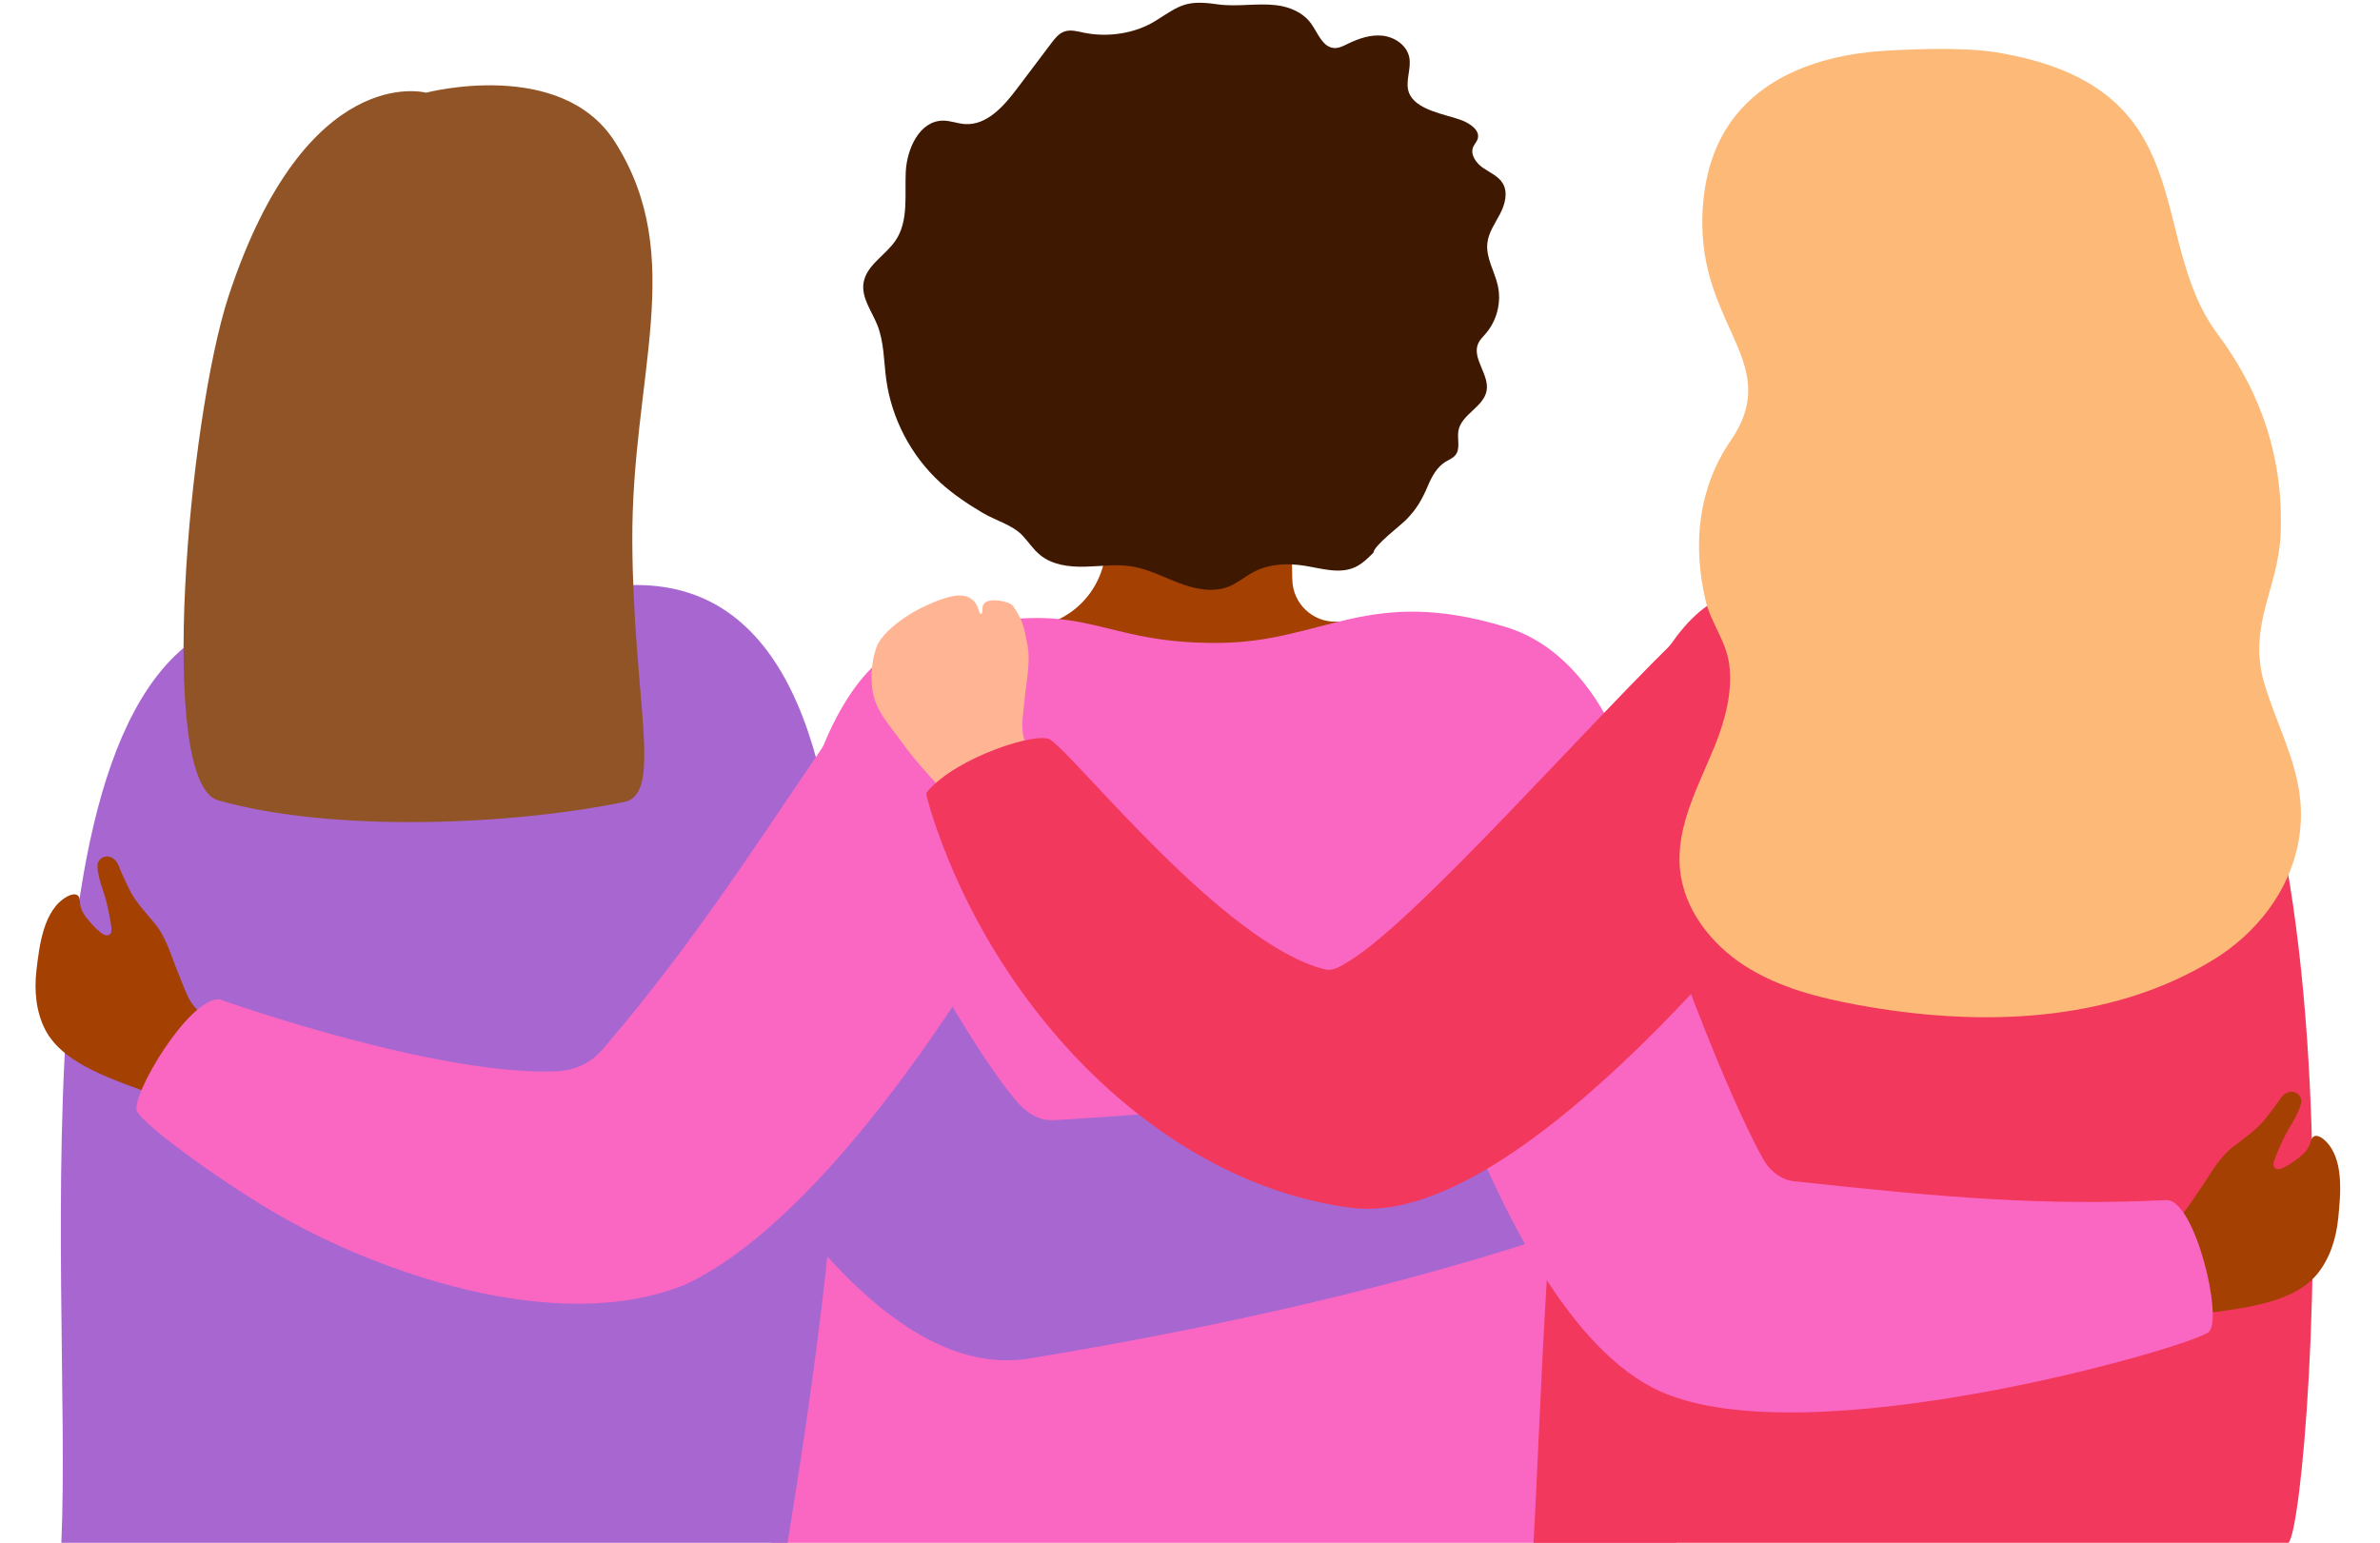
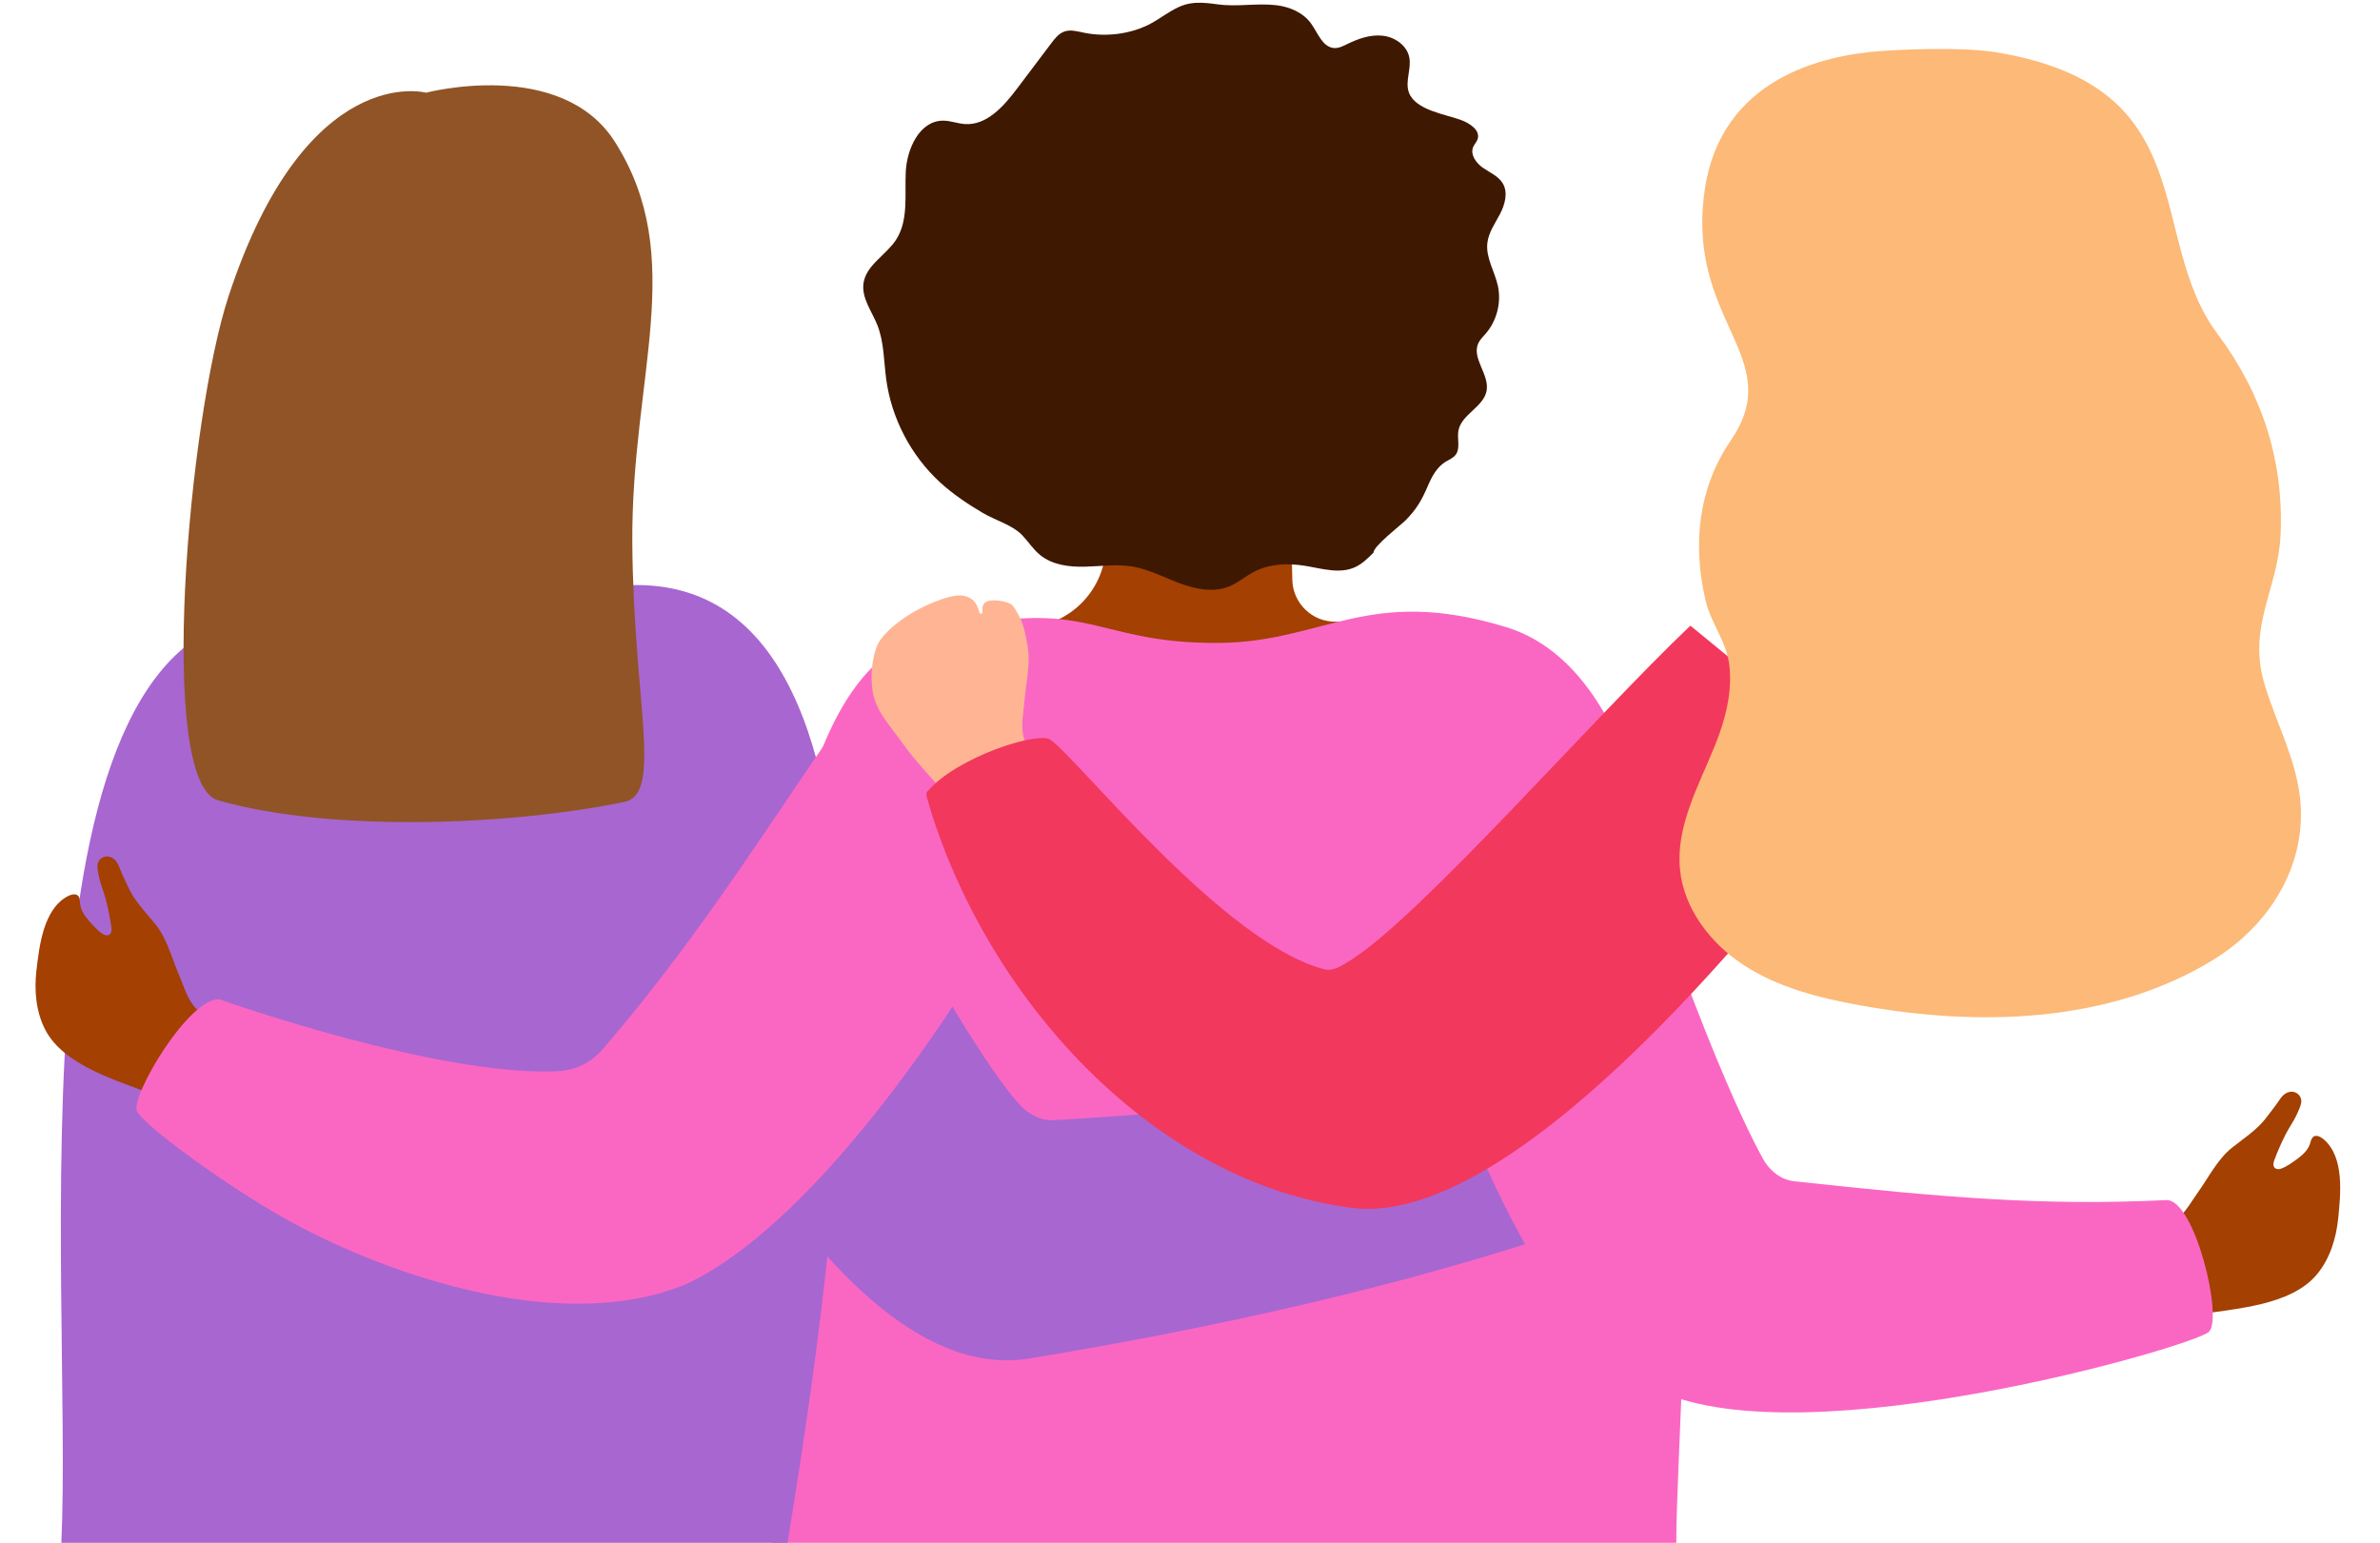
<svg xmlns="http://www.w3.org/2000/svg" height="324.7" preserveAspectRatio="xMidYMid meet" version="1.0" viewBox="0.1 87.4 500.7 324.7" width="500.7" zoomAndPan="magnify">
  <g>
    <g>
      <path d="M 205.316 219.789 L 215.613 219.426 C 225.281 219.223 232.957 211.219 232.754 201.551 L 232.391 184.043 L 271.43 183.383 L 271.973 209.375 C 272.078 214.355 276.199 218.312 281.18 218.207 L 307.176 217.664 L 307.84 249.496 L 272.824 250.227 L 273.555 285.238 L 241.723 285.902 L 240.992 250.891 L 205.98 251.621 L 205.316 219.789" fill="#a34002" />
    </g>
    <g>
      <path d="M 245.969 184.906 L 271.43 184.375 L 271.871 205.523 C 270.949 205.703 270.008 205.812 269.047 205.832 L 261.133 205.996 C 261.078 205.996 261.023 205.996 260.969 206 C 252.891 206.102 246.238 197.906 246.027 187.809 L 245.969 184.906" fill="#7c2c00" />
    </g>
    <g>
      <path d="M 260.32 201.512 L 265.672 201.492 C 281.406 201.434 294.23 188.516 294.176 172.777 L 294.109 155.699 C 294.043 137.023 278.703 121.797 260.027 121.867 C 241.348 121.934 226.121 137.273 226.191 155.949 L 226.234 167.676 C 226.305 186.355 241.641 201.582 260.32 201.512" fill="#a34002" />
    </g>
    <g>
      <path d="M 241.23 207.328 C 240.234 207.004 239.227 206.738 238.188 206.57 C 234.926 206.051 231.602 206.559 228.301 206.637 C 224.996 206.711 221.477 206.266 218.918 204.18 C 217.484 203.008 216.473 201.414 215.203 200.066 C 213.109 197.844 209.551 196.914 206.906 195.352 C 203.719 193.469 200.617 191.406 197.879 188.898 C 191.746 183.266 187.66 175.449 186.539 167.199 C 186.02 163.344 186.102 159.332 184.645 155.723 C 183.48 152.836 181.32 150.074 181.762 146.992 C 182.309 143.191 186.438 141.121 188.562 137.922 C 191.277 133.828 190.414 128.457 190.652 123.551 C 190.891 118.641 193.594 112.789 198.508 112.785 C 200.055 112.781 201.539 113.398 203.086 113.504 C 207.691 113.816 211.27 109.746 214.051 106.062 C 216.457 102.871 218.863 99.684 221.27 96.492 C 222.02 95.5 222.836 94.453 224.008 94.039 C 225.305 93.578 226.723 93.988 228.07 94.27 C 233.133 95.328 238.98 94.48 243.379 91.672 C 248.395 88.473 249.691 87.363 256.168 88.301 C 260.336 88.902 264.488 88.004 268.625 88.496 C 271.434 88.832 274.258 90.051 275.914 92.34 C 277.367 94.352 278.348 97.391 280.824 97.508 C 281.797 97.551 282.703 97.074 283.578 96.648 C 285.883 95.523 288.422 94.633 290.973 94.914 C 293.523 95.191 296.059 96.922 296.574 99.434 C 297.078 101.871 295.66 104.488 296.492 106.836 C 297.812 110.566 304.188 111.445 307.41 112.625 C 309.305 113.316 311.625 114.836 310.938 116.73 C 310.738 117.285 310.293 117.723 310.051 118.262 C 309.316 119.883 310.629 121.715 312.102 122.727 C 313.566 123.734 315.352 124.461 316.258 125.996 C 317.395 127.93 316.711 130.418 315.68 132.406 C 314.645 134.395 313.262 136.301 313.008 138.527 C 312.652 141.621 314.547 144.484 315.215 147.523 C 315.984 151.031 315.012 154.879 312.66 157.598 C 312.109 158.234 311.477 158.828 311.117 159.59 C 309.637 162.73 313.453 166.164 312.855 169.582 C 312.25 173.039 307.527 174.574 306.918 178.027 C 306.613 179.758 307.395 181.789 306.289 183.156 C 305.762 183.812 304.926 184.121 304.207 184.559 C 302.398 185.672 301.336 187.656 300.504 189.605 C 299.234 192.578 298.098 194.57 295.816 196.863 C 294.734 197.953 289.055 202.289 289.055 203.672 C 287.883 204.848 286.676 206.051 285.164 206.742 C 281.918 208.223 278.168 207.02 274.645 206.449 C 271.035 205.863 267.184 206.008 263.938 207.691 C 262.102 208.645 260.512 210.059 258.59 210.824 C 255.289 212.137 251.531 211.348 248.211 210.098 C 245.875 209.215 243.598 208.105 241.23 207.328" fill="#3f1802" />
    </g>
    <g>
      <path d="M 162.395 412.02 C 162.395 396.395 148.387 234.645 193.711 221.656 C 229.285 211.465 228.715 222.926 256.578 222.672 C 278.727 222.469 287.938 210.539 316.848 219.312 C 367.34 234.645 352.758 376.992 352.758 412.02 C 321.039 412.02 214.77 412.02 162.395 412.02" fill="#fa67c3" />
    </g>
    <g>
      <path d="M 163.68 231.09 C 195.586 293.922 208.676 313.16 214.332 319.508 C 216.098 321.488 218.586 323.199 221.613 323.09 C 230.137 322.77 289.914 317.785 325.695 317.52 C 325.695 317.512 325.902 318.727 326.246 320.742 C 327.473 327.957 330.316 344.684 330.539 346.012 C 295.578 358 254.406 367.066 216.113 373.316 C 170.875 379.895 128.988 277.633 118.918 253.215 C 117.965 250.551 118.043 251.383 118.961 250.863 C 125.027 248.18 163.645 231.105 163.68 231.09" fill="#a866d1" />
    </g>
    <g>
      <path d="M 48.18 218.953 L 65.219 218.023 C 74.629 217.512 81.844 209.469 81.332 200.059 L 80.402 183.02 L 111.383 181.332 L 112.762 206.633 C 113.023 211.48 117.168 215.195 122.016 214.93 L 147.316 213.555 L 149.004 244.531 L 114.926 246.391 L 116.781 280.469 L 85.801 282.152 L 83.945 248.078 L 49.867 249.934 L 48.18 218.953" fill="#f98b64" />
    </g>
    <g>
      <path d="M 86.598 182.68 L 111.383 181.332 L 112.504 201.918 C 111.609 202.117 110.695 202.254 109.762 202.309 L 102.059 202.727 C 102.004 202.73 101.949 202.73 101.898 202.734 C 94.035 203.098 87.289 195.336 86.754 185.508 L 86.598 182.68" fill="#ef6e4b" />
    </g>
    <g>
      <path d="M 132.594 210.52 C 197.734 208.383 175.32 352.848 165.789 412.02 C 119.785 412.02 67.457 412.02 13.004 412.02 C 15.512 357.203 0.145 217.254 58.223 216.605 C 62.398 216.559 95.652 258.152 101.949 258.25 C 108.246 258.348 127.906 210.672 132.594 210.52" fill="#a866d1" />
    </g>
    <g>
      <path d="M 99.207 198.562 L 108.84 198 C 122.945 197.18 133.855 184.172 133.086 169.094 L 132.113 149.965 C 131.188 131.844 116.566 117.828 99.617 118.812 L 95.156 119.074 C 78.211 120.062 65.098 135.691 66.023 153.812 L 66.715 167.41 C 67.637 185.531 82.262 199.551 99.207 198.562" fill="#f98b64" />
    </g>
    <g>
      <path d="M 89.742 106.902 C 89.742 106.902 64.52 100.047 48.18 149.738 C 39.75 175.387 33.004 252.102 45.969 255.789 C 70.121 262.656 107.906 261 131.43 256.133 C 139.66 254.43 133.336 235.012 133.125 201.512 C 132.902 166.531 144.906 141.625 129.492 117.289 C 118.176 99.418 89.742 106.902 89.742 106.902" fill="#915426" />
    </g>
    <g>
-       <path d="M 439.16 210.383 C 413.785 214.426 409.906 215.387 371.41 211.535 C 327.227 207.117 325.602 363.902 322.715 412.02 C 363.273 412.02 455.328 412.02 481.543 412.02 C 486.824 406.742 500.797 201.395 439.16 210.383" fill="#f2385c" />
-     </g>
+       </g>
    <g>
      <path d="M 27.262 274.445 C 26.883 273.645 25.703 271.172 25.383 270.344 C 25.125 269.676 24.879 268.977 24.391 268.449 C 22.812 266.734 20.633 267.887 20.602 269.52 C 20.586 270.336 20.77 271.145 20.938 271.941 C 21.273 273.57 21.965 275.094 22.375 276.695 C 22.855 278.574 23.238 280.445 23.516 282.367 C 23.598 282.941 23.633 283.629 23.184 283.992 C 22.836 284.277 22.309 284.238 21.914 284.023 C 20.801 283.414 19.609 282.047 18.777 281.094 C 17.891 280.078 17.062 278.863 16.938 277.48 C 16.902 277.074 16.906 276.656 16.77 276.273 C 16.352 275.141 14.969 275.617 14.184 276.059 C 9.23 278.836 8.371 286.422 7.77 291.555 C 7.277 295.785 7.656 300.219 9.594 304.012 C 13.535 311.715 25.07 314.805 32.504 317.789 C 36.609 319.438 39.855 321.695 44.402 322.34 C 50.039 323.133 54.398 318.551 53.426 312.719 C 52.984 310.086 51.383 307.762 49.426 305.941 C 47.043 303.723 44.129 302.164 41.742 299.98 C 39.57 297.984 38.949 295.312 37.797 292.637 C 36.266 289.078 35.242 284.879 32.781 281.852 C 30.93 279.57 28.52 277.094 27.262 274.445" fill="#a34002" />
    </g>
    <g>
      <path d="M 226.676 254.383 C 205.727 295.402 172.781 344.32 144.391 357.613 C 116.84 368.969 78.293 354.277 59.234 343.316 C 48.664 337.395 30.172 324.242 28.902 321.117 C 27.629 317.992 39.758 297.309 46.266 297.656 C 48.18 298.359 92.102 313.781 117.039 312.809 C 123.73 312.551 126.602 308.5 127.742 307.168 C 149.551 281.688 165.047 255.656 183.516 229.645 C 184.242 230.062 226.656 254.367 226.676 254.383" fill="#fa67c3" />
    </g>
    <g>
      <path d="M 476.652 322.84 C 477.195 322.141 478.879 319.977 479.367 319.234 C 479.766 318.641 480.156 318.012 480.742 317.602 C 482.652 316.266 484.535 317.855 484.215 319.461 C 484.055 320.262 483.703 321.012 483.367 321.754 C 482.688 323.27 481.688 324.609 480.938 326.09 C 480.066 327.816 479.289 329.566 478.609 331.379 C 478.402 331.926 478.223 332.586 478.582 333.039 C 478.859 333.391 479.383 333.469 479.812 333.344 C 481.031 332.984 482.488 331.906 483.508 331.156 C 484.594 330.355 485.66 329.344 486.082 328.023 C 486.203 327.637 486.285 327.227 486.508 326.883 C 487.156 325.863 488.402 326.629 489.078 327.227 C 493.316 331.004 492.523 338.598 492.008 343.742 C 491.582 347.977 490.258 352.227 487.551 355.512 C 482.043 362.188 470.109 362.723 462.211 364.039 C 457.844 364.766 454.188 366.273 449.613 365.926 C 443.938 365.488 440.664 360.074 442.867 354.59 C 443.863 352.109 445.93 350.188 448.23 348.832 C 451.039 347.18 454.219 346.281 457.016 344.66 C 459.566 343.18 460.75 340.703 462.453 338.336 C 464.715 335.195 466.613 331.309 469.668 328.883 C 471.969 327.059 474.855 325.152 476.652 322.84" fill="#a34002" />
    </g>
    <g>
      <path d="M 334.32 234.746 C 355.879 301.141 366.664 323.328 371.02 331.266 C 371.934 332.93 374.086 335.562 377.594 335.945 C 408.984 339.367 429.789 341.152 455.828 339.906 C 461.824 339.621 467.871 364.84 464.793 367.637 C 461.379 370.734 380.461 394.188 349.344 380.137 C 312.262 363.398 289.902 265.93 286.336 247.531 C 288.719 246.898 334.289 234.754 334.32 234.746" fill="#fa67c3" />
    </g>
    <g>
      <path d="M 213.156 214.824 C 212.355 213.902 208.305 213.121 207.207 214.312 C 206.27 215.328 207.234 216.492 206.398 216.539 C 205.887 216.566 206.094 212.922 202.219 212.691 C 199.625 212.539 193.98 214.902 190.434 217.332 C 188.332 218.773 185.305 221.203 184.457 223.672 C 183.508 226.445 183.293 229.148 183.59 232.145 C 184.059 236.832 187.402 240.121 189.965 243.746 C 192.723 247.648 196.102 251.047 199.18 254.684 C 202.039 258.062 203.852 261.574 207.57 264.266 C 212.18 267.605 218.18 265.594 220.047 259.984 C 220.887 257.449 220.559 254.648 219.68 252.125 C 218.609 249.047 216.762 246.309 215.676 243.262 C 214.688 240.48 215.391 237.828 215.621 234.922 C 215.93 231.062 216.992 226.871 216.234 223.047 C 215.859 221.164 215.566 219.215 214.734 217.465 C 214.383 216.727 213.574 215.312 213.156 214.824" fill="#ffb594" />
    </g>
    <g>
      <path d="M 393.988 250.414 C 367.449 286.328 317.023 345.707 284.492 341.539 C 243.93 336.34 208.941 299.383 195.938 258.074 C 195.117 255.039 194.707 254.512 195.211 253.922 C 201.402 246.664 218.469 241.23 221.074 243.039 C 227.027 247.172 257.531 285.902 278.727 291.344 C 280.406 291.773 281.879 290.906 284.145 289.496 C 298.922 280.289 335.41 238.324 355.719 219.043 C 358.785 221.559 393.961 250.395 393.988 250.414" fill="#f2385c" />
    </g>
    <g>
      <path d="M 452.957 211.785 L 436.836 212.031 C 427.93 212.168 426.777 205.102 426.641 196.195 L 426.395 180.07 L 390.898 180.477 L 391.266 204.422 C 391.336 209.008 387.672 212.785 383.086 212.855 L 367.434 213.219 L 367.883 242.539 L 383.402 249.66 L 392.332 274.297 L 421.648 273.848 L 421.156 241.598 L 453.406 241.105 L 452.957 211.785" fill="#f98b64" />
    </g>
    <g>
      <path d="M 403.375 199.168 C 411.934 195.828 414.199 190.125 417.852 180.715 L 417.844 180.07 L 390.898 180.477 L 391.211 200.918 C 395.348 201.25 399.508 200.676 403.375 199.168" fill="#ef6e4b" />
    </g>
    <g>
      <path d="M 403.375 195.746 C 399.492 197.262 395.312 197.832 391.156 197.492 C 375.648 196.227 369.008 176.707 367.742 158.605 L 367.34 141.594 C 368.91 115.699 383.914 111.566 401.059 112.969 C 418.203 114.371 431.086 129.543 429.684 146.688 L 427.609 172.051 C 426.582 184.652 413.422 191.828 403.375 195.746" fill="#f98b64" />
    </g>
    <g>
      <path d="M 483.633 264.605 C 484.172 261.719 484.316 258.711 484.016 255.629 C 483.188 247.191 478.957 239.52 476.52 231.402 C 472.824 219.117 479.398 211.426 479.891 199.777 C 480.551 184.211 475.949 170.117 466.609 157.645 C 451.371 137.301 464.121 105.578 419.945 98.391 C 412.34 97.152 399.051 97.898 395.605 98.152 C 383.641 99.035 362.145 103.848 358.73 127.41 C 354.715 155.156 376.191 162.551 364.223 180.07 C 357.324 190.172 356.176 201.953 358.898 213.672 C 360.023 218.52 363.219 222.156 363.887 227.172 C 364.645 232.891 363.043 238.898 360.922 244.164 C 357.516 252.625 352.688 261.109 353.516 270.191 C 354.281 278.641 360.039 286.039 367.18 290.621 C 374.32 295.199 382.738 297.34 391.086 298.867 C 416.285 303.48 443.766 302.746 465.637 289.402 C 474.801 283.812 481.711 274.945 483.633 264.605" fill="#fcb977" />
    </g>
  </g>
</svg>